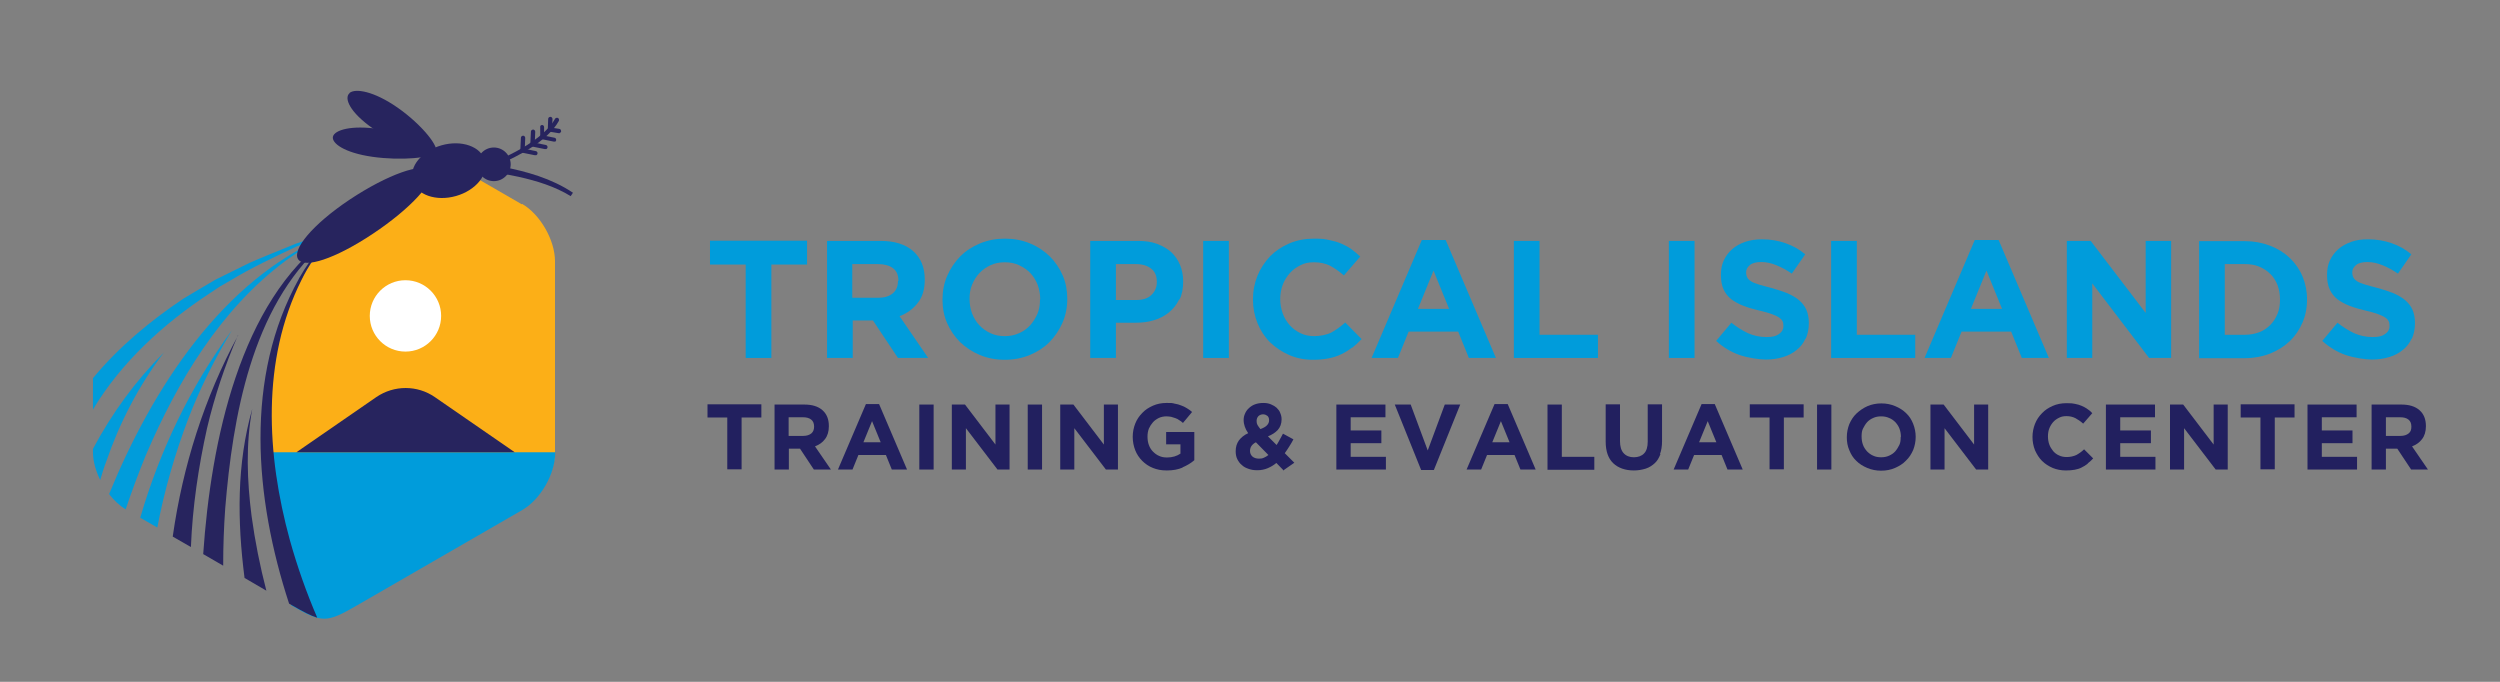
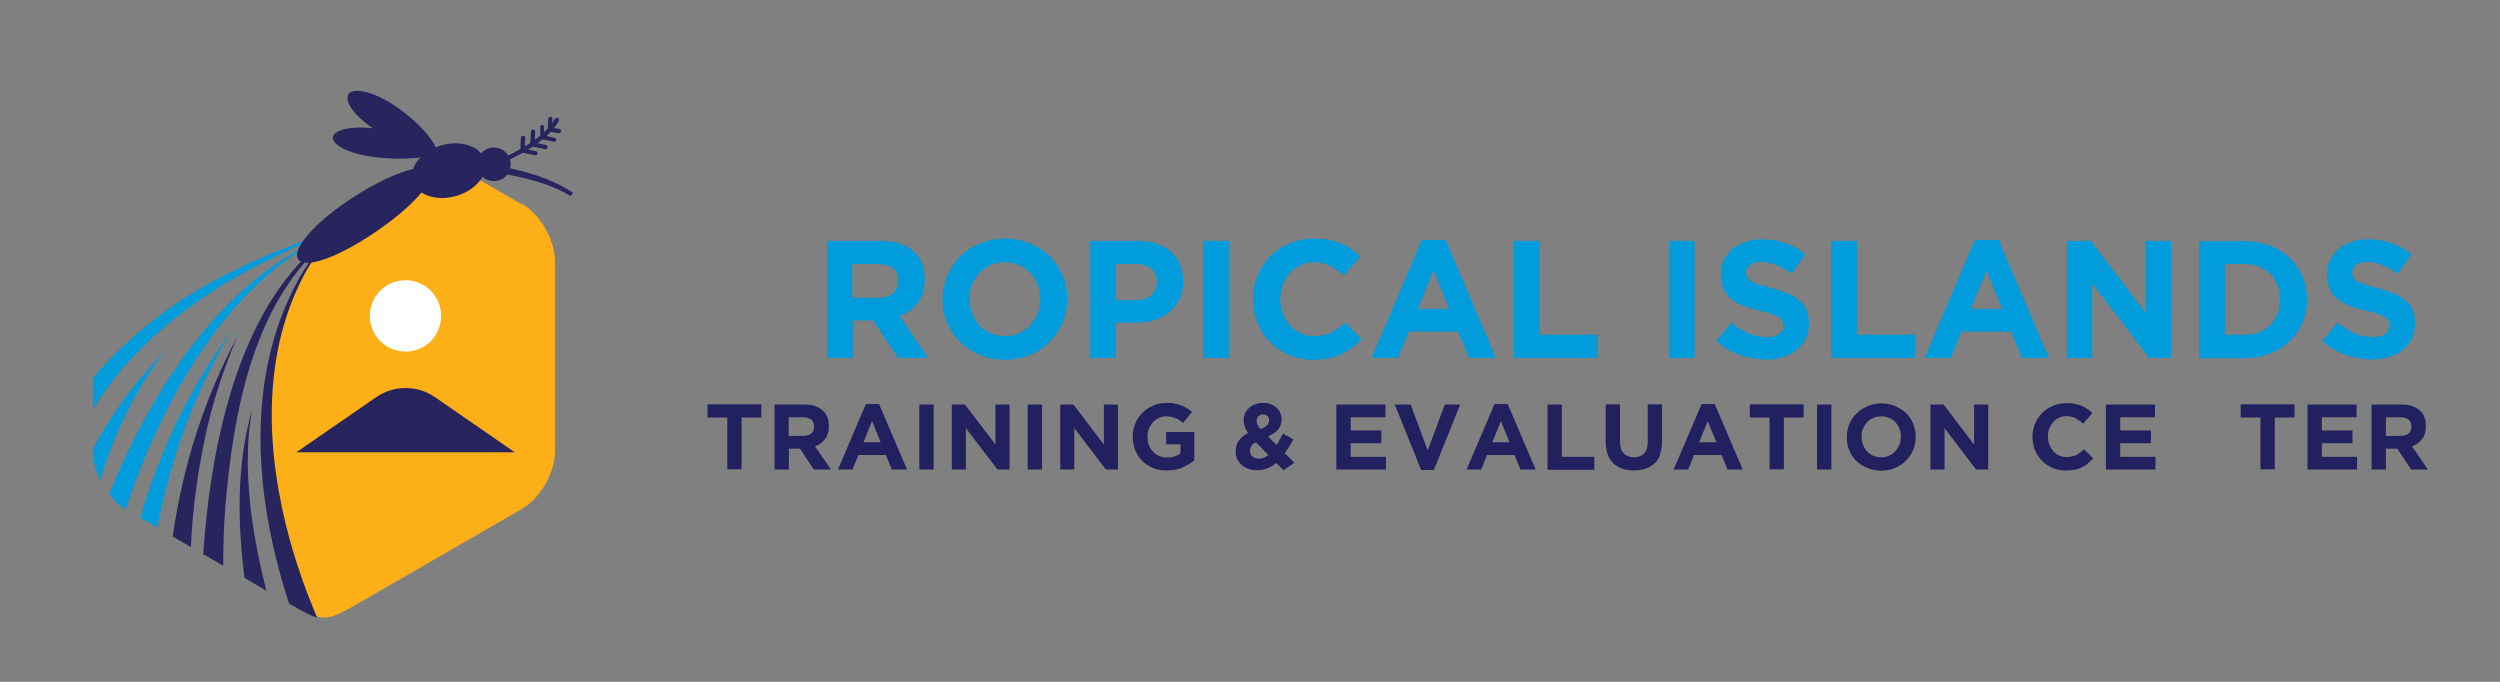
<svg xmlns="http://www.w3.org/2000/svg" id="Layer_1" version="1.1" viewBox="0 0 1100 300">
  <rect x="0" y="0" width="1100" height="300" fill="#808080" stroke="none" />
  <defs>
    <style>
      .st0 {
        fill: url(#linear-gradient);
      }

      .st1 {
        fill: #fff;
      }

      .st2 {
        fill: #fcaf17;
      }

      .st3 {
        fill: #009cdb;
      }

      .st4 {
        fill: #27245e;
      }

      .st5 {
        fill: #22205f;
      }
    </style>
    <linearGradient id="linear-gradient" x1="51.5" y1="170.9" x2="51.5" y2="143.3" gradientUnits="userSpaceOnUse">
      <stop offset=".3" stop-color="#f15a22" />
      <stop offset=".7" stop-color="#ffcb05" />
    </linearGradient>
  </defs>
  <g>
-     <path class="st3" d="M339.4,116.4v41.1h-11.3v-41.1h-15.7v-10.5h42.7v10.5h-15.7Z" />
    <path class="st3" d="M395.1,157.5l-11-16.5h-8.9v16.5h-11.3v-51.5h23.6c6.1,0,10.9,1.5,14.3,4.5s5.1,7.2,5.1,12.5h0c0,4.3-1,7.7-3.1,10.3-2,2.6-4.7,4.6-8,5.8l12.6,18.4h-13.3ZM395.3,123.5c0-2.5-.8-4.3-2.4-5.5-1.6-1.2-3.8-1.8-6.6-1.8h-11.3v14.8h11.5c2.8,0,4.9-.7,6.4-2,1.5-1.3,2.2-3.1,2.2-5.3h0Z" />
    <path class="st3" d="M467.5,142c-1.4,3.2-3.3,6-5.7,8.5-2.4,2.4-5.3,4.3-8.7,5.7-3.4,1.4-7,2.1-11,2.1s-7.6-.7-11-2.1c-3.3-1.4-6.2-3.3-8.7-5.7-2.4-2.4-4.3-5.2-5.7-8.4-1.4-3.2-2-6.7-2-10.3h0c0-3.8.7-7.3,2.1-10.5,1.4-3.2,3.3-6,5.7-8.5,2.4-2.4,5.3-4.3,8.7-5.7,3.4-1.4,7-2.1,11-2.1s7.6.7,11,2.1,6.2,3.3,8.7,5.7c2.4,2.4,4.3,5.2,5.7,8.4s2,6.7,2,10.3h0c0,3.8-.7,7.3-2.1,10.5ZM457.7,131.7c0-2.2-.4-4.3-1.1-6.3-.8-2-1.8-3.7-3.2-5.2-1.4-1.5-3.1-2.6-5-3.5-1.9-.9-4-1.3-6.3-1.3s-4.4.4-6.3,1.3-3.5,2-4.9,3.5c-1.4,1.5-2.4,3.2-3.2,5.1s-1.1,4-1.1,6.2h0c0,2.4.4,4.4,1.1,6.4.8,2,1.8,3.7,3.2,5.2,1.4,1.5,3,2.6,4.9,3.5,1.9.9,4,1.3,6.3,1.3s4.3-.4,6.3-1.3c1.9-.8,3.5-2,4.9-3.5,1.3-1.5,2.4-3.2,3.2-5.1.8-1.9,1.1-4,1.1-6.2h0Z" />
    <path class="st3" d="M518.8,131.8c-1.1,2.3-2.6,4.1-4.5,5.7-1.9,1.5-4.1,2.7-6.6,3.4-2.5.8-5.2,1.1-8.1,1.1h-8.6v15.5h-11.3v-51.5h21.1c3.1,0,5.9.4,8.3,1.3s4.5,2.1,6.2,3.6c1.7,1.6,3,3.5,3.9,5.6.9,2.2,1.4,4.6,1.4,7.3h0c0,3.1-.5,5.8-1.6,8ZM509,124c0-2.6-.8-4.5-2.5-5.8-1.6-1.3-3.9-2-6.7-2h-8.8v15.8h9c2.8,0,5.1-.7,6.6-2.2,1.6-1.5,2.4-3.4,2.4-5.6h0Z" />
    <path class="st3" d="M529.4,157.5v-51.5h11.3v51.5h-11.3Z" />
    <path class="st3" d="M594.8,153c-1.4,1.1-3,2.1-4.7,2.9-1.7.8-3.5,1.4-5.6,1.8-2,.4-4.3.6-6.8.6-3.8,0-7.3-.7-10.5-2.1s-6-3.3-8.4-5.6c-2.4-2.4-4.2-5.2-5.5-8.4-1.3-3.2-2-6.7-2-10.4h0c0-3.8.7-7.3,2-10.5,1.3-3.2,3.2-6,5.5-8.5,2.4-2.4,5.2-4.3,8.5-5.7s6.9-2.1,10.9-2.1,4.6.2,6.6.6c2,.4,3.8.9,5.4,1.6,1.6.7,3.1,1.5,4.5,2.5,1.4,1,2.6,2.1,3.8,3.2l-7.2,8.3c-2-1.8-4.1-3.2-6.1-4.3-2.1-1-4.4-1.5-7-1.5s-4.2.4-6,1.3-3.4,2-4.7,3.5c-1.3,1.5-2.4,3.2-3.1,5.1s-1.1,4-1.1,6.2h0c0,2.4.4,4.4,1.1,6.4.7,2,1.8,3.7,3.1,5.2,1.3,1.5,2.9,2.6,4.7,3.5,1.8.9,3.9,1.3,6.1,1.3s5.4-.5,7.5-1.6c2-1.1,4.1-2.6,6.1-4.4l7.2,7.3c-1.3,1.4-2.7,2.7-4.1,3.8Z" />
    <path class="st3" d="M646.3,157.5l-4.7-11.6h-21.8l-4.7,11.6h-11.6l22.1-51.9h10.5l22.1,51.9h-11.9ZM630.7,119.2l-6.8,16.7h13.7l-6.8-16.7Z" />
    <path class="st3" d="M666.1,157.5v-51.5h11.3v41.3h25.7v10.2h-37Z" />
    <path class="st3" d="M734.3,157.5v-51.5h11.3v51.5h-11.3Z" />
    <path class="st3" d="M794.4,149c-.9,2-2.2,3.7-3.9,5-1.7,1.4-3.6,2.4-5.9,3.1-2.3.7-4.8,1.1-7.6,1.1s-7.8-.7-11.6-2c-3.8-1.3-7.2-3.4-10.3-6.2l6.7-8c2.4,1.9,4.8,3.4,7.3,4.6,2.5,1.1,5.2,1.7,8.1,1.7s4.2-.4,5.5-1.3,2-2,2-3.6h0c0-.9-.1-1.5-.4-2.1-.3-.6-.8-1.1-1.5-1.6-.8-.5-1.8-1-3.2-1.5-1.4-.5-3.1-1-5.3-1.5-2.6-.6-5-1.3-7.1-2.1-2.1-.8-3.9-1.8-5.4-2.9-1.5-1.2-2.6-2.6-3.4-4.3-.8-1.7-1.2-3.9-1.2-6.4h0c0-2.5.4-4.6,1.3-6.5.9-1.9,2.1-3.5,3.7-4.9,1.6-1.4,3.5-2.4,5.7-3.2,2.2-.7,4.6-1.1,7.3-1.1,3.8,0,7.3.6,10.4,1.7,3.2,1.1,6.1,2.7,8.7,4.9l-5.9,8.5c-2.3-1.6-4.6-2.8-6.8-3.7-2.2-.9-4.4-1.4-6.6-1.4s-3.9.4-5,1.3c-1.1.9-1.7,1.9-1.7,3.2h0c0,1,.2,1.7.5,2.3s.9,1.2,1.7,1.7c.8.5,2,1,3.4,1.4,1.5.4,3.3,1,5.5,1.5,2.6.7,4.9,1.5,7,2.3,2,.9,3.8,1.9,5.2,3.1,1.4,1.2,2.5,2.6,3.2,4.2.7,1.6,1.1,3.6,1.1,5.8h0c0,2.7-.5,5-1.4,7Z" />
    <path class="st3" d="M805.7,157.5v-51.5h11.3v41.3h25.7v10.2h-37Z" />
    <path class="st3" d="M889.6,157.5l-4.7-11.6h-21.8l-4.7,11.6h-11.6l22.1-51.9h10.5l22.1,51.9h-11.9ZM874,119.2l-6.8,16.7h13.7l-6.8-16.7Z" />
    <path class="st3" d="M945.6,157.5l-25-32.8v32.8h-11.2v-51.5h10.5l24.2,31.7v-31.7h11.2v51.5h-9.6Z" />
    <path class="st3" d="M1013.1,141.9c-1.3,3.1-3.2,5.9-5.6,8.2-2.4,2.3-5.3,4.1-8.7,5.5-3.4,1.3-7.1,2-11.1,2h-20.1v-51.5h20.1c4,0,7.7.7,11.1,2,3.4,1.3,6.3,3.1,8.7,5.4,2.4,2.3,4.3,5,5.6,8.1,1.3,3.1,2,6.5,2,10.1h0c0,3.8-.7,7.2-2,10.3ZM1003.2,131.7c0-2.3-.4-4.3-1.1-6.3-.8-1.9-1.8-3.6-3.2-4.9-1.4-1.4-3-2.4-4.9-3.2-1.9-.8-4-1.1-6.3-1.1h-8.8v31.1h8.8c2.3,0,4.4-.4,6.3-1.1,1.9-.7,3.5-1.8,4.9-3.2,1.4-1.4,2.4-3,3.2-4.9.8-1.9,1.1-4,1.1-6.3h0Z" />
    <path class="st3" d="M1061.1,149c-.9,2-2.2,3.7-3.9,5-1.7,1.4-3.6,2.4-5.9,3.1-2.3.7-4.8,1.1-7.6,1.1s-7.8-.7-11.6-2c-3.8-1.3-7.2-3.4-10.3-6.2l6.7-8c2.4,1.9,4.8,3.4,7.3,4.6,2.5,1.1,5.2,1.7,8.1,1.7s4.2-.4,5.5-1.3c1.3-.9,2-2,2-3.6h0c0-.9-.1-1.5-.4-2.1-.3-.6-.8-1.1-1.5-1.6-.8-.5-1.8-1-3.2-1.5-1.4-.5-3.1-1-5.3-1.5-2.6-.6-5-1.3-7.1-2.1-2.1-.8-3.9-1.8-5.4-2.9-1.5-1.2-2.6-2.6-3.4-4.3-.8-1.7-1.2-3.9-1.2-6.4h0c0-2.5.4-4.6,1.3-6.5.9-1.9,2.1-3.5,3.7-4.9,1.6-1.4,3.5-2.4,5.7-3.2s4.6-1.1,7.3-1.1c3.8,0,7.3.6,10.4,1.7,3.2,1.1,6.1,2.7,8.7,4.9l-5.9,8.5c-2.3-1.6-4.6-2.8-6.8-3.7-2.2-.9-4.4-1.4-6.6-1.4s-3.9.4-5,1.3c-1.1.9-1.7,1.9-1.7,3.2h0c0,1,.2,1.7.5,2.3s.9,1.2,1.7,1.7c.8.5,2,1,3.4,1.4,1.5.4,3.3,1,5.5,1.5,2.6.7,4.9,1.5,7,2.3,2,.9,3.8,1.9,5.2,3.1,1.4,1.2,2.5,2.6,3.2,4.2.7,1.6,1.1,3.6,1.1,5.8h0c0,2.7-.5,5-1.4,7Z" />
    <path class="st5" d="M326.3,183.7v22.8h-6.3v-22.8h-8.7v-5.8h23.7v5.8h-8.7Z" />
    <path class="st5" d="M358.1,206.6l-6.1-9.2h-4.9v9.2h-6.3v-28.6h13.1c3.4,0,6.1.8,8,2.5,1.9,1.7,2.8,4,2.8,7h0c0,2.4-.6,4.3-1.7,5.7-1.1,1.5-2.6,2.5-4.4,3.2l7,10.2h-7.4ZM358.2,187.7c0-1.4-.4-2.4-1.3-3.1-.9-.7-2.1-1-3.6-1h-6.3v8.2h6.4c1.6,0,2.7-.4,3.6-1.1.8-.7,1.2-1.7,1.2-2.9h0Z" />
    <path class="st5" d="M392.4,206.6l-2.6-6.4h-12.1l-2.6,6.4h-6.4l12.3-28.8h5.8l12.3,28.8h-6.6ZM383.7,185.3l-3.8,9.3h7.6l-3.8-9.3Z" />
    <path class="st5" d="M404.5,206.6v-28.6h6.3v28.6h-6.3Z" />
    <path class="st5" d="M438.9,206.6l-13.9-18.2v18.2h-6.2v-28.6h5.8l13.4,17.6v-17.6h6.2v28.6h-5.4Z" />
    <path class="st5" d="M452.2,206.6v-28.6h6.3v28.6h-6.3Z" />
    <path class="st5" d="M486.6,206.6l-13.9-18.2v18.2h-6.2v-28.6h5.8l13.4,17.6v-17.6h6.2v28.6h-5.4Z" />
    <path class="st5" d="M520.4,205.7c-2,.9-4.4,1.3-7,1.3s-4.3-.4-6.1-1.1c-1.8-.7-3.4-1.8-4.7-3.1s-2.4-2.9-3.1-4.7c-.7-1.8-1.1-3.8-1.1-5.9h0c0-2.1.4-4,1.1-5.8.7-1.8,1.8-3.4,3.1-4.7,1.3-1.4,2.9-2.4,4.7-3.2,1.8-.8,3.8-1.2,6-1.2s2.4,0,3.5.3c1.1.2,2,.4,2.9.8.9.3,1.7.7,2.5,1.2.8.5,1.6,1,2.3,1.7l-4,4.8c-.5-.5-1.1-.9-1.6-1.2-.5-.4-1.1-.7-1.7-.9s-1.2-.4-1.9-.6c-.7-.1-1.4-.2-2.2-.2s-2.2.2-3.2.7c-1,.5-1.9,1.1-2.6,1.9-.7.8-1.3,1.7-1.8,2.8-.4,1.1-.6,2.2-.6,3.5h0c0,1.4.2,2.6.6,3.7s1,2.1,1.8,2.9c.8.8,1.7,1.5,2.7,1.9,1,.5,2.2.7,3.5.7,2.3,0,4.3-.6,5.9-1.7v-4.1h-6.3v-5.4h12.4v12.4c-1.5,1.3-3.2,2.3-5.3,3.2Z" />
    <path class="st5" d="M564.9,207.1l-3.3-3.4c-1.2,1-2.4,1.7-3.8,2.3-1.4.6-2.9.9-4.6.9s-2.6-.2-3.8-.6c-1.2-.4-2.2-.9-3-1.7-.9-.7-1.5-1.6-2-2.6-.5-1-.7-2.2-.7-3.5,0-1.9.5-3.4,1.4-4.7,1-1.3,2.3-2.4,4.1-3.2-.7-1-1.2-2-1.5-2.9-.3-.9-.5-1.9-.5-2.9s.2-1.9.6-2.8c.4-.9.9-1.7,1.7-2.4.7-.7,1.6-1.3,2.7-1.7s2.3-.6,3.7-.6,2.3.2,3.3.6,1.8.9,2.5,1.5c.7.7,1.3,1.4,1.6,2.3.4.9.6,1.8.6,2.8,0,1.9-.6,3.5-1.7,4.7-1.1,1.2-2.6,2.1-4.3,2.8l3.8,3.8c.5-.7.9-1.5,1.4-2.4.5-.8.9-1.7,1.4-2.6l4.6,2.5c-.5,1-1.1,2-1.8,3.1-.6,1-1.3,2-2,3l4.2,4.2-4.6,3.2ZM552.6,194.6c-1,.5-1.6,1.1-2,1.7s-.6,1.4-.6,2.1c0,1,.4,1.9,1.1,2.5.7.6,1.7.9,2.9.9s1.4-.1,2.1-.4c.7-.3,1.4-.7,2-1.2l-5.5-5.6ZM557.6,183c-.5-.5-1.2-.7-1.9-.7s-1.5.3-2,.8c-.5.5-.8,1.3-.8,2.1s.1,1.2.4,1.8c.3.5.7,1.1,1.3,1.8,1.3-.5,2.2-1,2.8-1.6.6-.6,1-1.3,1-2.3s-.3-1.5-.8-2Z" />
    <path class="st5" d="M588,206.6v-28.6h21.6v5.6h-15.3v5.8h13.5v5.6h-13.5v6h15.5v5.6h-21.8Z" />
    <path class="st5" d="M630.9,206.8h-5.6l-11.6-28.8h7l7.5,20.2,7.5-20.2h6.8l-11.6,28.8Z" />
    <path class="st5" d="M669,206.6l-2.6-6.4h-12.1l-2.6,6.4h-6.4l12.3-28.8h5.8l12.3,28.8h-6.6ZM660.4,185.3l-3.8,9.3h7.6l-3.8-9.3Z" />
    <path class="st5" d="M680.9,206.6v-28.6h6.3v23h14.3v5.7h-20.6Z" />
    <path class="st5" d="M730.6,199.8c-.6,1.6-1.4,3-2.5,4s-2.4,1.9-4,2.4c-1.6.5-3.3.8-5.2.8-3.8,0-6.9-1.1-9.1-3.2-2.2-2.1-3.3-5.3-3.3-9.5v-16.4h6.3v16.2c0,2.3.5,4.1,1.6,5.3,1.1,1.2,2.6,1.8,4.5,1.8s3.5-.6,4.5-1.7c1.1-1.1,1.6-2.9,1.6-5.2v-16.4h6.3v16.2c0,2.2-.3,4.1-.9,5.7Z" />
    <path class="st5" d="M760.1,206.6l-2.6-6.4h-12.1l-2.6,6.4h-6.4l12.3-28.8h5.8l12.3,28.8h-6.6ZM751.4,185.3l-3.8,9.3h7.6l-3.8-9.3Z" />
    <path class="st5" d="M784.9,183.7v22.8h-6.3v-22.8h-8.7v-5.8h23.7v5.8h-8.7Z" />
    <path class="st5" d="M799.5,206.6v-28.6h6.3v28.6h-6.3Z" />
    <path class="st5" d="M841.8,198c-.8,1.8-1.8,3.4-3.2,4.7-1.3,1.4-3,2.4-4.8,3.2s-3.9,1.2-6.1,1.2-4.2-.4-6.1-1.2-3.5-1.8-4.8-3.1c-1.4-1.3-2.4-2.9-3.1-4.7-.8-1.8-1.1-3.7-1.1-5.7h0c0-2.1.4-4,1.1-5.8.8-1.8,1.8-3.4,3.2-4.7s3-2.4,4.8-3.2c1.9-.8,3.9-1.2,6.1-1.2s4.2.4,6.1,1.2c1.9.8,3.5,1.8,4.8,3.1,1.4,1.3,2.4,2.9,3.1,4.7.7,1.8,1.1,3.7,1.1,5.7h0c0,2.1-.4,4-1.1,5.8ZM836.4,192.2c0-1.2-.2-2.4-.6-3.5-.4-1.1-1-2-1.8-2.9-.8-.8-1.7-1.5-2.8-1.9-1.1-.5-2.2-.7-3.5-.7s-2.4.2-3.5.7c-1.1.5-2,1.1-2.7,1.9s-1.3,1.8-1.8,2.8-.6,2.2-.6,3.5h0c0,1.3.2,2.5.6,3.6.4,1.1,1,2,1.8,2.9.8.8,1.7,1.5,2.7,1.9,1,.5,2.2.7,3.5.7s2.4-.2,3.5-.7c1.1-.5,2-1.1,2.7-1.9.7-.8,1.3-1.8,1.8-2.8s.6-2.2.6-3.5h0Z" />
    <path class="st5" d="M869.5,206.6l-13.9-18.2v18.2h-6.2v-28.6h5.8l13.4,17.6v-17.6h6.2v28.6h-5.4Z" />
    <path class="st5" d="M918.5,204.1c-.8.6-1.7,1.2-2.6,1.6-.9.5-2,.8-3.1,1s-2.4.3-3.8.3c-2.1,0-4.1-.4-5.8-1.1-1.8-.8-3.4-1.8-4.7-3.1-1.3-1.3-2.3-2.9-3.1-4.7-.7-1.8-1.1-3.7-1.1-5.8h0c0-2.1.4-4,1.1-5.8.7-1.8,1.8-3.4,3.1-4.7,1.3-1.4,2.9-2.4,4.7-3.2,1.8-.8,3.8-1.2,6.1-1.2s2.6.1,3.7.3c1.1.2,2.1.5,3,.9.9.4,1.7.8,2.5,1.4.8.5,1.5,1.1,2.1,1.8l-4,4.6c-1.1-1-2.3-1.8-3.4-2.4-1.2-.6-2.5-.9-3.9-.9s-2.3.2-3.3.7c-1,.5-1.9,1.1-2.6,1.9-.7.8-1.3,1.8-1.7,2.8s-.6,2.2-.6,3.5h0c0,1.3.2,2.5.6,3.6.4,1.1,1,2,1.7,2.9.7.8,1.6,1.5,2.6,1.9,1,.5,2.1.7,3.4.7s3-.3,4.2-.9c1.1-.6,2.3-1.4,3.4-2.5l4,4c-.7.8-1.5,1.5-2.3,2.1Z" />
    <path class="st5" d="M926.6,206.6v-28.6h21.6v5.6h-15.3v5.8h13.5v5.6h-13.5v6h15.5v5.6h-21.8Z" />
-     <path class="st5" d="M974.9,206.6l-13.9-18.2v18.2h-6.2v-28.6h5.8l13.4,17.6v-17.6h6.2v28.6h-5.4Z" />
    <path class="st5" d="M1000.9,183.7v22.8h-6.3v-22.8h-8.7v-5.8h23.7v5.8h-8.7Z" />
    <path class="st5" d="M1015.3,206.6v-28.6h21.6v5.6h-15.3v5.8h13.5v5.6h-13.5v6h15.5v5.6h-21.8Z" />
    <path class="st5" d="M1060.9,206.6l-6.1-9.2h-5v9.2h-6.3v-28.6h13.1c3.4,0,6.1.8,8,2.5,1.9,1.7,2.8,4,2.8,7h0c0,2.4-.6,4.3-1.7,5.7-1.1,1.5-2.6,2.5-4.4,3.2l7,10.2h-7.4ZM1061,187.7c0-1.4-.4-2.4-1.3-3.1-.9-.7-2.1-1-3.6-1h-6.3v8.2h6.4c1.6,0,2.7-.4,3.6-1.1s1.2-1.7,1.2-2.9h0Z" />
  </g>
  <g>
    <path class="st0" d="M62.1,147.7c-8.3,6.8-15.3,13.6-21.2,19.8v3.4c5.6-7.6,12.5-15.4,21.2-23.2Z" />
    <g>
      <path class="st2" d="M229.6,89.9l-37.2-21.5-46,35.7c2.6-.7,5.1-1.4,7.8-2l-13.6,9s-46.7,48.5-3.6,159.4c6.5,2.6,10.2,1,20.1-4.7l72.6-41.9c8-4.6,14.5-15.9,14.5-25.2v-83.8c0-9.2-6.5-20.6-14.5-25.2Z" />
-       <path class="st3" d="M117,199l5.9,36.6,5.2,30.7c13.6,7.9,15.5,7.9,29.1,0l72.6-41.9c8-4.6,14.5-15.9,14.5-25.2v-.2h-127.3Z" />
      <circle class="st1" cx="178.4" cy="139" r="15.7" />
      <path class="st4" d="M130.4,199h96.1l-35.2-24.3c-7.7-5.3-17.9-5.3-25.7,0l-35.2,24.3Z" />
      <g>
        <path class="st3" d="M130,107.3c-6.7,2.8-13.6,5.4-20.3,8.4-3.3,1.6-11.5,5.7-14.8,7.3-3,1.7-11.2,6.6-14.2,8.4-14.5,9.7-28.5,21.3-39.8,35v13.8c12.4-20.8,31.2-37.9,51.3-51.1l4.5-3s4.7-2.7,4.7-2.7c9-5.5,19.5-10.4,29-14.9l19-7.5c-1.6,1-3.2,2-4.7,3.1-.6.7-1.1,1.5-1.7,2.3,3.5-3,7.3-5.8,11.4-8.3-1.6.8-3.2,1.8-4.7,2.7l-19.8,6.5Z" />
        <path class="st4" d="M131.6,122.5c-24.2,43.5-19.6,96.6-4.4,143.1l1.6.9c4.7,2.7,7.9,4.4,10.8,5.3-4.8-11.1-8.9-22.8-12.1-34.3-10.2-37.3-12.6-79,5.2-114.4,2.9-5.9,6.5-11.4,10.4-16.7-.4.3-.7.6-1.1,1-3.9,4.8-7.4,9.8-10.5,15.2Z" />
        <path class="st4" d="M89.4,243.8l8.8,5.1c0-8.4.3-16.9.9-25.3,3.3-40.1,11.6-88.3,43-116.2.8-1,1.7-2,2.5-3-38.9,28.2-51.8,89.5-55.2,139.5Z" />
        <path class="st4" d="M104.8,147.5c-14.9,27.5-24.4,57.6-28.8,88.6l8,4.6c.7-17.6,3.3-35.2,7.1-52.3,3.3-14,7.9-27.7,13.6-40.9Z" />
        <path class="st3" d="M69.2,232.2c3.1-16.4,7.8-32.6,13.7-48.1,5.2-13.4,11.6-26.3,19.1-38.7-18.3,24.8-31.7,52.9-40.3,82.4l7.5,4.3Z" />
        <path class="st3" d="M46.7,203.2c5.9-17.2,14.4-33.6,25.4-48.1-12.5,12.5-22.9,26.8-31.2,42.4v1.4c0,3.9,1.2,8.3,3.2,12.3.8-2.7,1.6-5.4,2.6-8Z" />
        <path class="st3" d="M125.7,114.7c5.8-4.2,11.9-7.9,18.4-11-46.1,19.2-77.1,67.2-96.1,113.7,2.1,2.7,4.6,5.1,7.3,6.7,2.7-8,5.7-16.1,8.9-23.9,13.9-32.4,32.8-64.1,61.5-85.5Z" />
        <path class="st4" d="M110.7,227.1c-2-15.6-2.6-31.6.3-47.2-6.9,24.2-6.6,49.5-3.4,74.4l9.6,5.6c-2.8-10.8-5-21.8-6.5-32.8Z" />
      </g>
      <g>
        <path class="st4" d="M146.5,60.1c.7-2.8,7.8-5.2,20.4-3.3,12.6,1.8,25.3,7.1,24.6,9.9-.7,2.8-15,4.1-27.6,2.3-12.6-1.8-18.1-6.1-17.4-8.9Z" />
        <g>
          <path class="st4" d="M219.8,72.2c-2.5,1.1-4.3,1.7-4.5,1.8-.5.2-1,0-1.2-.6s0-1,.6-1.2c.2,0,23-8.2,29.5-19.9.2-.4.8-.6,1.3-.4.4.2.6.8.4,1.3-5,9.1-18.8,15.9-26,19Z" />
          <path class="st4" d="M235.9,68.3c-.2,0-.4,0-.6,0l-6.4-1.3.3-6.4c0-.5.5-.9,1-.9.5,0,.9.5.9,1l-.2,4.8,4.9,1c.5.1.8.6.7,1.1,0,.3-.3.5-.5.7Z" />
          <path class="st4" d="M240.3,65.6c-.2,0-.4,0-.6,0l-6.4-1.3.3-6.4c0-.5.5-.9,1-.9.5,0,.9.5.9,1l-.2,4.8,4.9,1c.5.1.8.6.7,1.1,0,.3-.3.5-.5.7Z" />
          <path class="st4" d="M244.2,62.3c-.2,0-.4,0-.6,0l-5.9-1.2v-5.2c-.1-.5.3-.9.8-.9.5,0,.9.4.9.9v3.8c0,0,4.6.9,4.6.9.5.1.8.6.7,1.1,0,.3-.3.5-.5.7Z" />
          <path class="st4" d="M246.3,58.6c-.2,0-.3,0-.5,0l-4.8-.8.2-5.5c0-.5.5-.9,1-.9.5,0,.9.5.9,1l-.2,3.8,3.2.5c.5,0,.8.6.8,1.1,0,.3-.3.6-.6.7Z" />
        </g>
        <path class="st4" d="M189.2,75.3c2.8,4.2-8.5,16.5-25.2,27.6-16.7,11.1-30,15.3-32.8,11.2-2.8-4.2,6.1-15.2,22.7-26.3,16.7-11.1,32.4-16.6,35.2-12.5Z" />
        <circle class="st4" cx="217.3" cy="72.3" r="7.4" />
        <path class="st4" d="M220.6,73.3c11,2.1,22.1,5.2,31.5,11.5,0,0-1,1.5-1,1.5-7-4.3-14.9-6.7-22.9-8.5-2.7-.6-5.4-1.1-8-1.4l.4-3.1h0Z" />
        <path class="st4" d="M153.8,40.9c2.5-2.1,10.6-.9,21.2,6.5,10.6,7.4,19,17.8,16.6,20-2.5,2.1-16.7-3.3-27.3-10.7-10.6-7.4-13-13.6-10.5-15.7Z" />
        <ellipse class="st4" cx="197.5" cy="75" rx="16.5" ry="11.6" transform="translate(-13 56.7) rotate(-15.8)" />
      </g>
    </g>
  </g>
</svg>